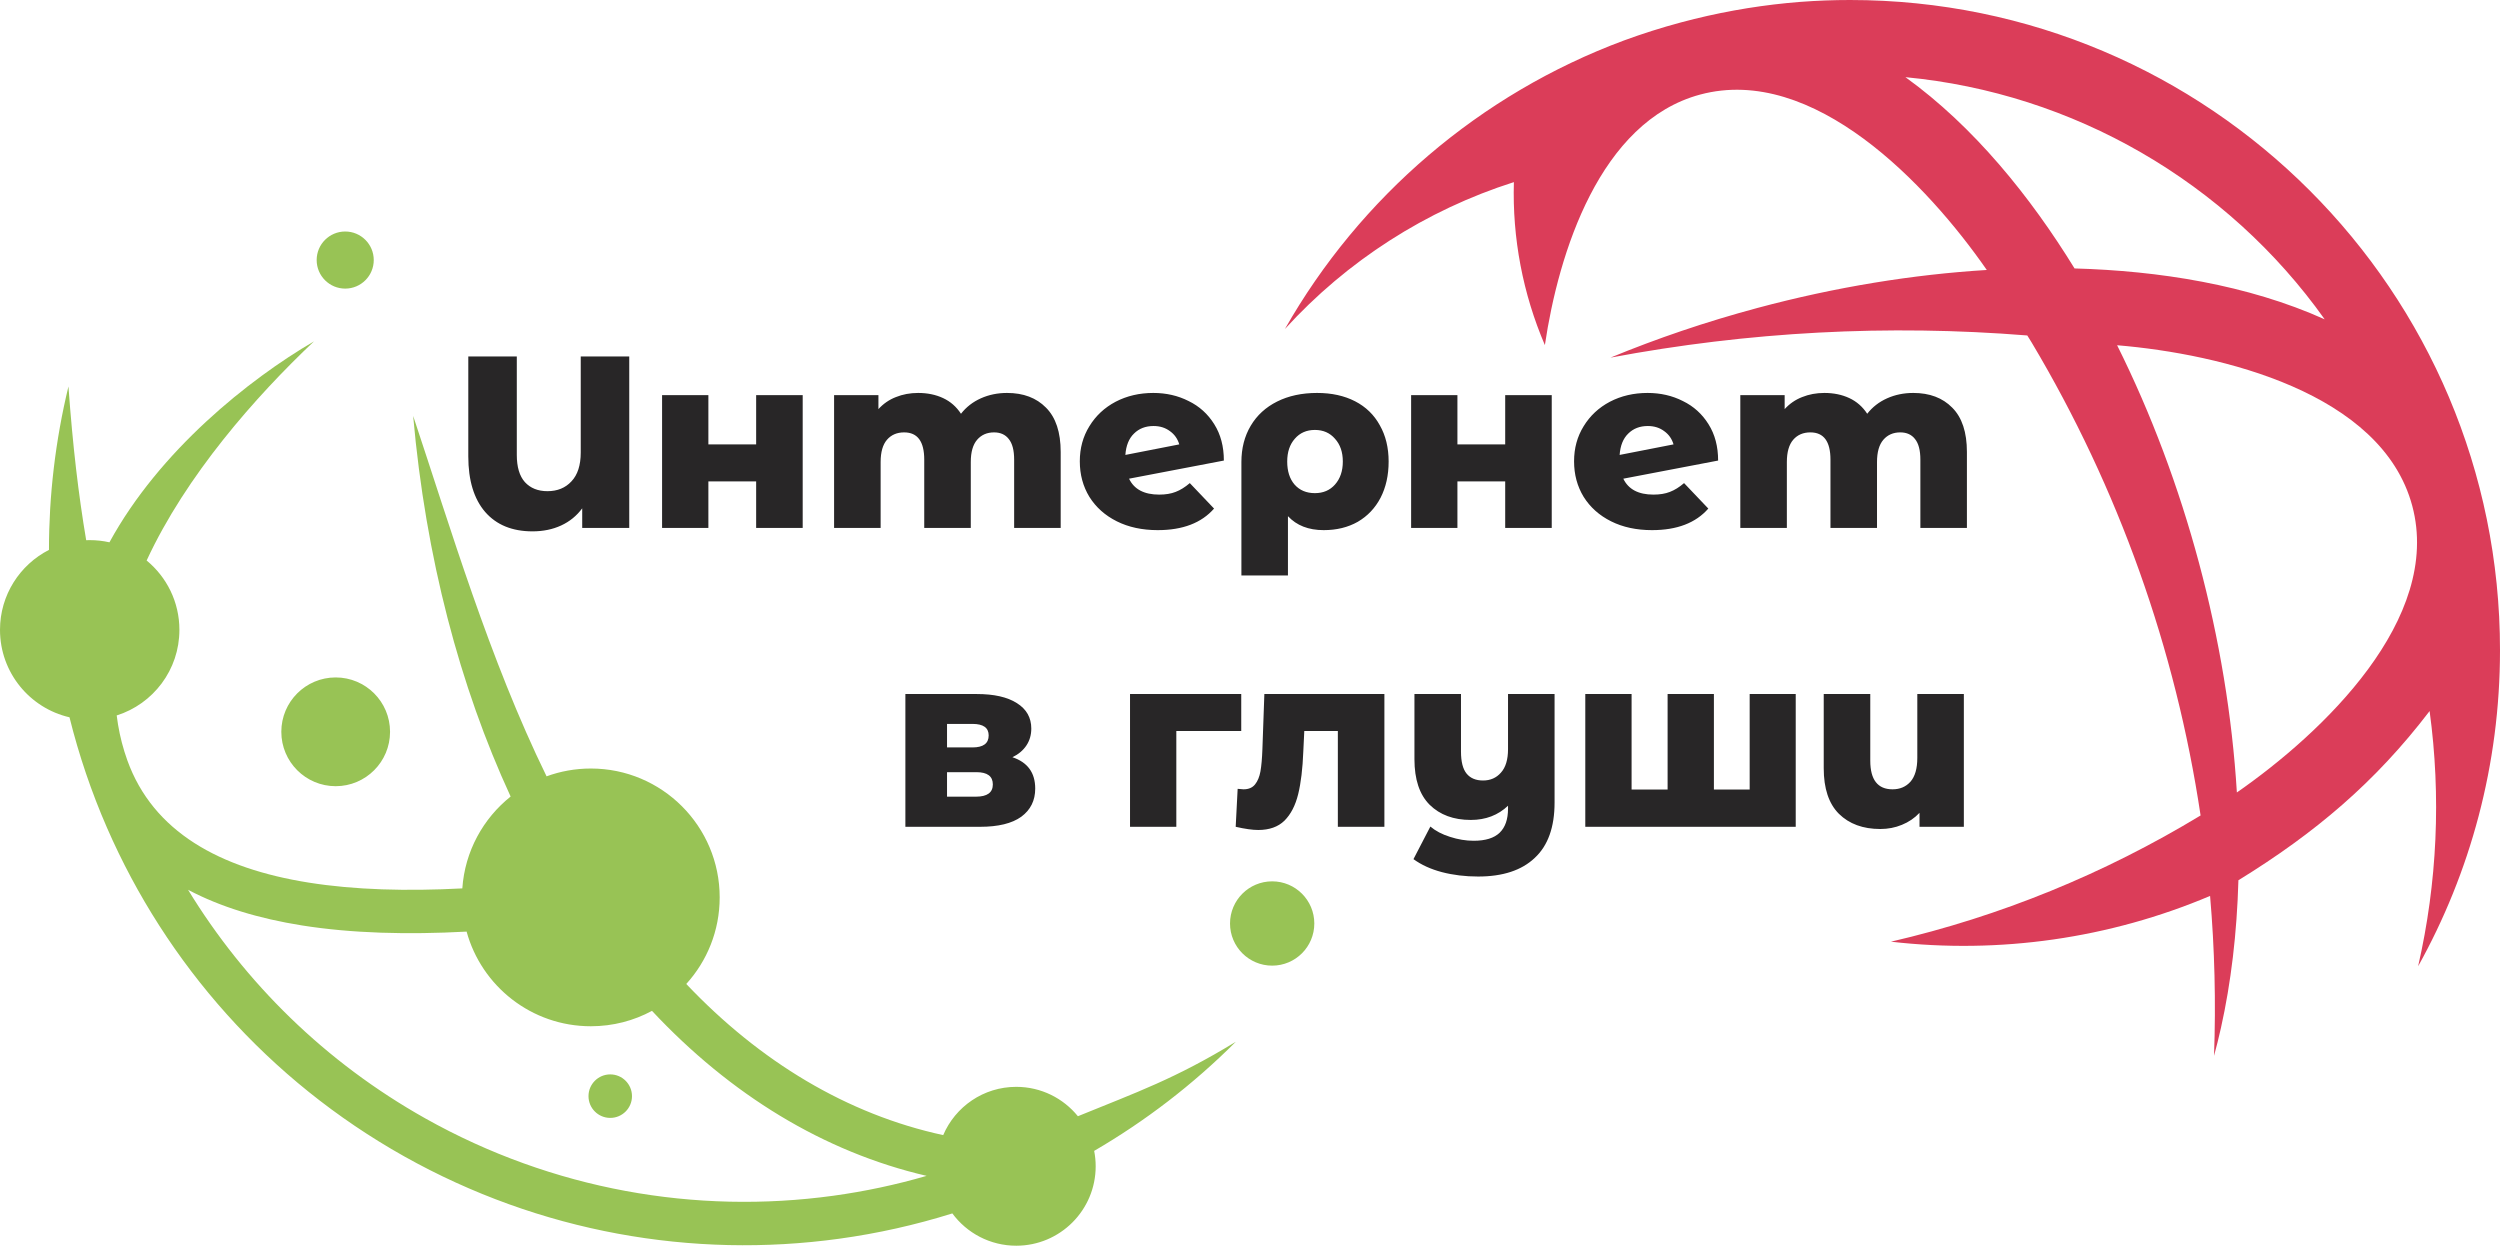
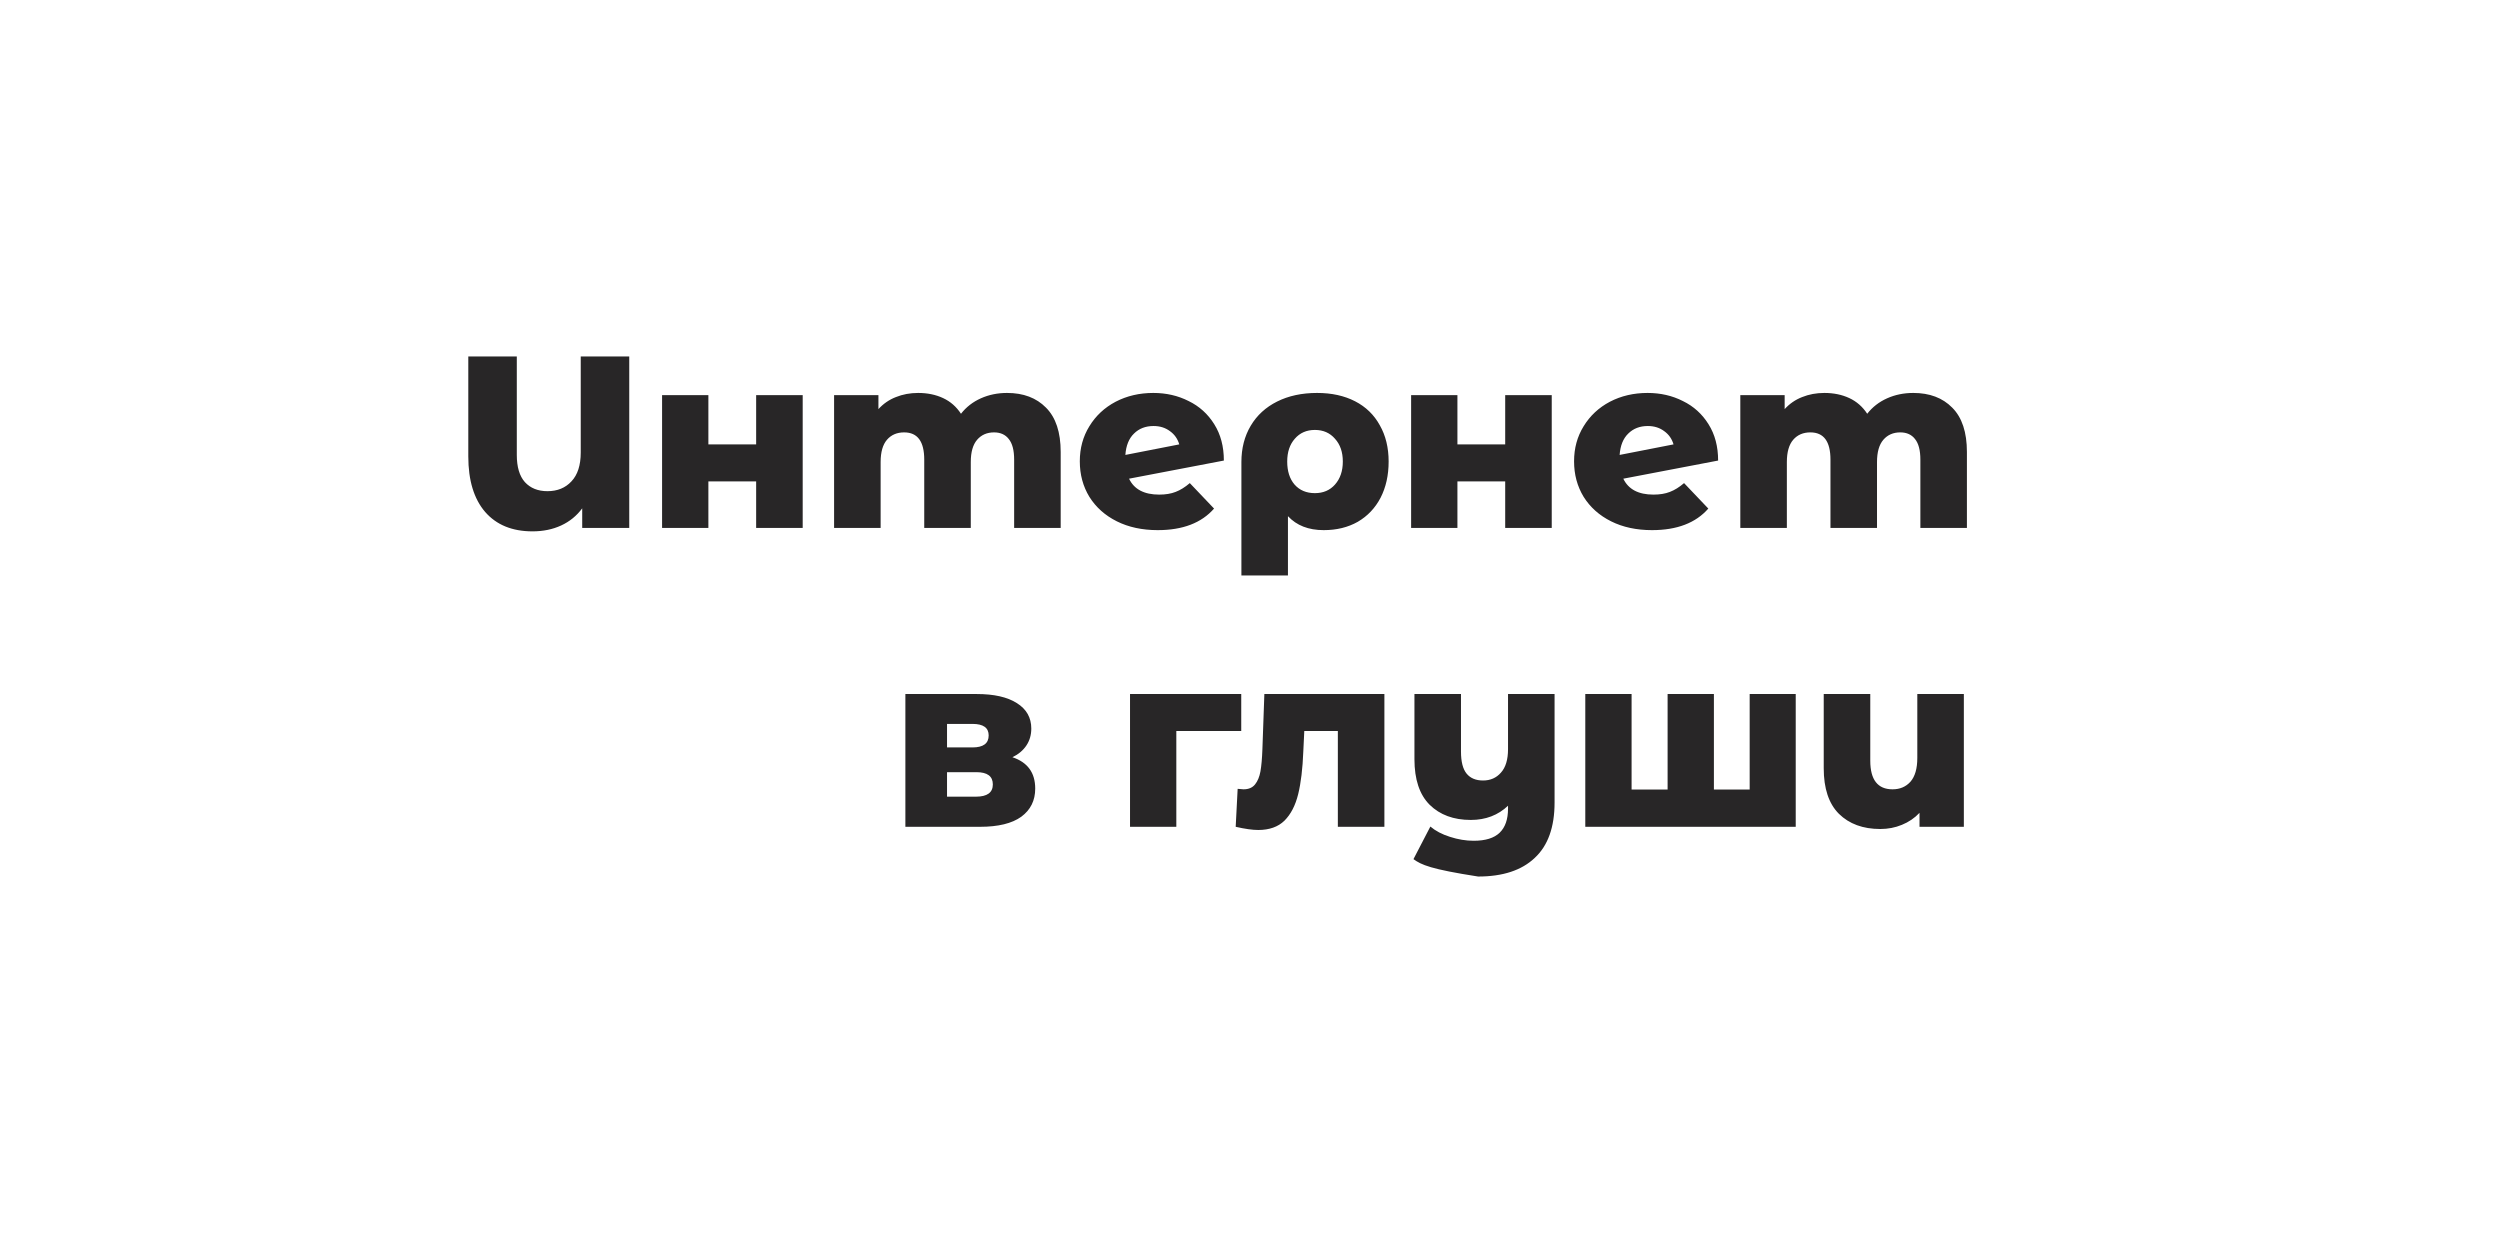
<svg xmlns="http://www.w3.org/2000/svg" width="2041" height="1017" viewBox="0 0 2041 1017" fill="none">
-   <path fill-rule="evenodd" clip-rule="evenodd" d="M1555.59 63C1611.59 103.366 1657.71 160.709 1693.67 219.155C1762.23 221.073 1834.93 232.368 1897.89 260.706C1857.99 204.587 1806.7 158.398 1748.21 124.618C1689.74 90.837 1624.1 69.492 1555.59 63ZM1826.18 646.964C1896.14 598.365 1994.1 505.331 1969.35 412.918C1944.6 320.524 1813.28 288.941 1728.41 281.857C1783.91 393.204 1818.62 522.755 1826.18 646.964ZM1804.31 731.438C1722.13 766.166 1632.39 779.037 1543.76 768.789C1633.17 748.037 1717.85 713.431 1796.56 665.741C1776.24 529.951 1729.64 398.749 1658.71 279.732L1655.08 273.872C1541.2 264.729 1427.77 270.757 1314.81 291.963C1352.58 276.366 1392.73 262.689 1434.75 251.423C1498.95 234.211 1562.18 224.059 1622.01 220.405C1573.44 150.424 1480.44 52.427 1388.07 77.186C1306.12 99.154 1272.38 206.346 1261.24 281.736C1243.24 239.758 1234.59 194.349 1235.93 148.68C1164.13 171.574 1099.68 212.958 1049 268.596C1110.31 160.863 1208.21 76.714 1325.8 33.039C1340.93 27.485 1356.44 22.561 1372.31 18.305C1401.18 10.562 1430.14 5.341 1458.94 2.494C1462.17 2.188 1465.4 1.892 1468.62 1.632L1470.2 1.511C1483.48 0.518 1496.88 0 1510.41 0C1803.45 0 2041 237.652 2041 530.821C2041 624.485 2016.71 712.474 1974.15 788.865C1989.78 720.617 1992.99 650.032 1983.53 580.505C1939.08 638.784 1889.95 680.16 1827.44 718.633C1826.24 761.742 1821.4 802.301 1813.17 839.226C1811.43 846.978 1809.55 854.571 1807.53 862C1809.13 818.297 1808.05 774.696 1804.31 731.438Z" fill="#DB3D59" />
-   <path d="M89.349 442.744C130.279 367.833 203.117 309.77 256.334 278.681C208.709 323.715 151.935 387.986 119.712 457.601C136.053 471.036 146.468 491.409 146.468 514.204C146.468 546.983 124.947 574.727 95.277 584.088C96.49 594.015 98.555 603.884 101.59 613.668C102.367 616.031 103.149 618.396 103.955 620.74C125.004 679.093 179.27 708.97 251.979 720.55C289.597 726.538 332.043 727.671 377.438 725.287C379.525 694.95 394.482 668.146 416.878 650.302C375.362 560.361 347.55 455.121 337.296 339.541C367.67 430.558 399.43 538.115 446.221 633.8C457.491 629.678 469.664 627.42 482.364 627.42C540.453 627.42 587.55 674.528 587.55 732.629C587.55 759.845 577.221 784.65 560.274 803.311C620.382 866.776 691.728 909.771 770.033 926.704C779.908 903.543 802.888 887.303 829.677 887.303C849.988 887.303 868.107 896.644 880.001 911.29C928.097 891.666 959.419 880.71 1008.92 850.497C973.734 885.668 934.805 915.403 893.279 939.582C894.085 943.656 894.51 947.846 894.51 952.152C894.51 987.958 865.474 1017 829.676 1017C808.269 1017 789.284 1006.62 777.486 990.631C747.28 1000.09 716.344 1007.01 685.06 1011.31C565.529 1027.76 440.745 1006.2 329.899 944.003C219.046 881.768 135.612 786.455 87.353 675.777C74.659 646.668 64.409 616.502 56.734 585.597C24.231 578.111 0 548.991 0 514.204C0 485.73 16.247 461.061 39.978 448.931C39.967 404.707 45.146 359.954 55.878 315.516C59.413 364.326 64.045 403.602 70.359 441.023C71.318 440.985 72.277 440.957 73.229 440.957C78.77 440.957 84.163 441.573 89.349 442.744ZM1038.59 719.532C1057.61 719.532 1073 734.937 1073 753.946C1073 772.944 1057.61 788.35 1038.59 788.35C1019.6 788.35 1004.19 772.944 1004.19 753.946C1004.19 734.937 1019.6 719.532 1038.59 719.532ZM498.206 877.137C508.007 877.137 515.954 885.094 515.954 894.896C515.954 904.718 508.007 912.656 498.206 912.656C488.398 912.656 480.452 904.718 480.452 894.896C480.451 885.094 488.398 877.137 498.206 877.137ZM274.06 553.056C298.569 553.056 318.439 572.922 318.439 597.447C318.439 621.963 298.569 641.846 274.06 641.846C249.55 641.846 229.67 621.963 229.67 597.447C229.67 572.923 249.55 553.056 274.06 553.056ZM281.82 189C294.695 189 305.132 199.437 305.132 212.304C305.132 225.183 294.695 235.618 281.82 235.618C268.956 235.618 258.523 225.183 258.523 212.304C258.523 199.437 268.956 189 281.82 189ZM532.285 825.262C517.434 833.296 500.436 837.833 482.363 837.833C433.943 837.833 393.166 805.119 380.937 760.567C332.552 763.17 287.067 761.979 246.425 755.511C211.54 749.947 180.19 740.549 153.53 726.422C199.906 802.37 265.642 867.258 347.232 913.059C451.216 971.412 568.247 991.63 680.352 976.197C706.061 972.66 731.522 967.24 756.503 959.974C672.453 940.448 596.206 893.59 532.285 825.262Z" fill="#98C355" />
-   <path d="M513.716 291V431H475.316V415C470.782 421.133 465.049 425.8 458.116 429C451.182 432.2 443.382 433.8 434.716 433.8C418.182 433.8 405.316 428.533 396.116 418C386.916 407.333 382.316 392.2 382.316 372.6V291H421.916V371.4C421.916 381.267 424.116 388.667 428.516 393.6C433.049 398.533 439.182 401 446.916 401C455.049 401 461.582 398.333 466.516 393C471.582 387.667 474.116 379.8 474.116 369.4V291H513.716ZM540.519 322.6H578.319V362.8H617.319V322.6H655.319V431H617.319V393H578.319V431H540.519V322.6ZM822.148 320.8C835.482 320.8 846.082 324.8 853.948 332.8C861.948 340.8 865.948 352.867 865.948 369V431H827.948V375.2C827.948 367.6 826.482 362 823.548 358.4C820.748 354.8 816.748 353 811.548 353C805.815 353 801.215 355 797.748 359C794.282 363 792.548 369.067 792.548 377.2V431H754.548V375.2C754.548 360.4 749.082 353 738.148 353C732.282 353 727.615 355 724.148 359C720.682 363 718.948 369.067 718.948 377.2V431H680.948V322.6H717.148V334C721.148 329.6 725.882 326.333 731.348 324.2C736.948 321.933 743.015 320.8 749.548 320.8C757.148 320.8 763.948 322.2 769.948 325C775.948 327.8 780.815 332.067 784.548 337.8C788.815 332.333 794.215 328.133 800.748 325.2C807.282 322.267 814.415 320.8 822.148 320.8ZM946.356 403.8C951.556 403.8 956.023 403.067 959.756 401.6C963.623 400.133 967.49 397.733 971.356 394.4L991.156 415.2C980.89 426.933 965.556 432.8 945.156 432.8C932.49 432.8 921.356 430.4 911.756 425.6C902.156 420.8 894.69 414.133 889.356 405.6C884.156 397.067 881.556 387.4 881.556 376.6C881.556 365.933 884.156 356.4 889.356 348C894.556 339.467 901.69 332.8 910.756 328C919.956 323.2 930.223 320.8 941.556 320.8C952.09 320.8 961.69 323 970.356 327.4C979.156 331.667 986.156 338 991.356 346.4C996.556 354.667 999.156 364.533 999.156 376L921.756 390.8C925.89 399.467 934.09 403.8 946.356 403.8ZM941.756 347.8C935.223 347.8 929.89 349.867 925.756 354C921.623 358 919.29 363.8 918.756 371.4L962.756 362.8C961.423 358.267 958.89 354.667 955.156 352C951.423 349.2 946.956 347.8 941.756 347.8ZM1075.28 320.8C1087.14 320.8 1097.48 323.067 1106.28 327.6C1115.08 332.133 1121.81 338.667 1126.48 347.2C1131.28 355.6 1133.68 365.467 1133.68 376.8C1133.68 388 1131.48 397.867 1127.08 406.4C1122.68 414.8 1116.48 421.333 1108.48 426C1100.48 430.533 1091.21 432.8 1080.68 432.8C1068.28 432.8 1058.54 429 1051.48 421.4V469.8H1013.48V377.2C1013.48 366 1016.01 356.133 1021.08 347.6C1026.14 339.067 1033.34 332.467 1042.68 327.8C1052.01 323.133 1062.88 320.8 1075.28 320.8ZM1073.48 402.6C1080.28 402.6 1085.74 400.267 1089.88 395.6C1094.14 390.8 1096.28 384.533 1096.28 376.8C1096.28 369.067 1094.14 362.867 1089.88 358.2C1085.74 353.4 1080.28 351 1073.48 351C1066.68 351 1061.21 353.4 1057.08 358.2C1052.94 362.867 1050.88 369.067 1050.88 376.8C1050.88 384.667 1052.88 390.933 1056.88 395.6C1061.01 400.267 1066.54 402.6 1073.48 402.6ZM1152.04 322.6H1189.84V362.8H1228.84V322.6H1266.84V431H1228.84V393H1189.84V431H1152.04V322.6ZM1349.87 403.8C1355.07 403.8 1359.54 403.067 1363.27 401.6C1367.14 400.133 1371.01 397.733 1374.87 394.4L1394.67 415.2C1384.41 426.933 1369.07 432.8 1348.67 432.8C1336.01 432.8 1324.87 430.4 1315.27 425.6C1305.67 420.8 1298.21 414.133 1292.87 405.6C1287.67 397.067 1285.07 387.4 1285.07 376.6C1285.07 365.933 1287.67 356.4 1292.87 348C1298.07 339.467 1305.21 332.8 1314.27 328C1323.47 323.2 1333.74 320.8 1345.07 320.8C1355.61 320.8 1365.21 323 1373.87 327.4C1382.67 331.667 1389.67 338 1394.87 346.4C1400.07 354.667 1402.67 364.533 1402.67 376L1325.27 390.8C1329.41 399.467 1337.61 403.8 1349.87 403.8ZM1345.27 347.8C1338.74 347.8 1333.41 349.867 1329.27 354C1325.14 358 1322.81 363.8 1322.27 371.4L1366.27 362.8C1364.94 358.267 1362.41 354.667 1358.67 352C1354.94 349.2 1350.47 347.8 1345.27 347.8ZM1561.99 320.8C1575.33 320.8 1585.93 324.8 1593.79 332.8C1601.79 340.8 1605.79 352.867 1605.79 369V431H1567.79V375.2C1567.79 367.6 1566.33 362 1563.39 358.4C1560.59 354.8 1556.59 353 1551.39 353C1545.66 353 1541.06 355 1537.59 359C1534.13 363 1532.39 369.067 1532.39 377.2V431H1494.39V375.2C1494.39 360.4 1488.93 353 1477.99 353C1472.13 353 1467.46 355 1463.99 359C1460.53 363 1458.79 369.067 1458.79 377.2V431H1420.79V322.6H1456.99V334C1460.99 329.6 1465.73 326.333 1471.19 324.2C1476.79 321.933 1482.86 320.8 1489.39 320.8C1496.99 320.8 1503.79 322.2 1509.79 325C1515.79 327.8 1520.66 332.067 1524.39 337.8C1528.66 332.333 1534.06 328.133 1540.59 325.2C1547.13 322.267 1554.26 320.8 1561.99 320.8ZM826.552 618.2C838.952 622.333 845.152 630.867 845.152 643.8C845.152 653.533 841.352 661.2 833.752 666.8C826.152 672.267 814.952 675 800.152 675H739.152V566.6H797.352C811.485 566.6 822.418 569.067 830.152 574C838.018 578.933 841.952 585.867 841.952 594.8C841.952 600 840.618 604.6 837.952 608.6C835.285 612.6 831.485 615.8 826.552 618.2ZM773.152 610.2H793.952C802.752 610.2 807.152 606.933 807.152 600.4C807.152 594.133 802.752 591 793.952 591H773.152V610.2ZM796.752 650.4C805.952 650.4 810.552 647.067 810.552 640.4C810.552 633.733 806.085 630.4 797.152 630.4H773.152V650.4H796.752ZM1013.35 596.8H960.35V675H922.55V566.6H1013.35V596.8ZM1130.22 566.6V675H1092.22V596.8H1064.82L1064.02 613.4C1063.48 627.533 1062.08 639.2 1059.82 648.4C1057.55 657.6 1053.82 664.8 1048.62 670C1043.42 675.067 1036.28 677.6 1027.22 677.6C1022.55 677.6 1016.42 676.733 1008.82 675L1010.42 644C1012.82 644.267 1014.42 644.4 1015.22 644.4C1019.35 644.4 1022.48 643.067 1024.62 640.4C1026.75 637.733 1028.22 634.2 1029.02 629.8C1029.82 625.267 1030.35 619.267 1030.62 611.8L1032.22 566.6H1130.22ZM1269.15 566.6V655.2C1269.15 675.333 1263.75 690.4 1252.95 700.4C1242.29 710.533 1226.89 715.6 1206.75 715.6C1196.22 715.6 1186.35 714.4 1177.15 712C1168.09 709.6 1160.35 706.067 1153.95 701.4L1167.75 674.8C1172.02 678.4 1177.35 681.2 1183.75 683.2C1190.29 685.333 1196.75 686.4 1203.15 686.4C1212.75 686.4 1219.82 684.2 1224.35 679.8C1228.89 675.4 1231.15 668.867 1231.15 660.2V657.8C1223.02 665.533 1212.89 669.4 1200.75 669.4C1186.75 669.4 1175.55 665.267 1167.15 657C1158.89 648.733 1154.75 636.333 1154.75 619.8V566.6H1192.75V613.6C1192.75 621.867 1194.29 627.867 1197.35 631.6C1200.42 635.333 1204.89 637.2 1210.75 637.2C1216.75 637.2 1221.62 635.067 1225.35 630.8C1229.22 626.533 1231.15 620.133 1231.15 611.6V566.6H1269.15ZM1466.03 566.6V675H1294.23V566.6H1332.03V644.6H1361.43V566.6H1399.23V644.6H1428.43V566.6H1466.03ZM1603.29 566.6V675H1567.09V663.6C1563.09 667.867 1558.29 671.133 1552.69 673.4C1547.22 675.667 1541.36 676.8 1535.09 676.8C1520.96 676.8 1509.69 672.667 1501.29 664.4C1493.02 656.133 1488.89 643.733 1488.89 627.2V566.6H1526.89V621C1526.89 636.6 1532.96 644.4 1545.09 644.4C1551.09 644.4 1555.96 642.333 1559.69 638.2C1563.42 633.933 1565.29 627.467 1565.29 618.8V566.6H1603.29Z" fill="#282627" />
+   <path d="M513.716 291V431H475.316V415C470.782 421.133 465.049 425.8 458.116 429C451.182 432.2 443.382 433.8 434.716 433.8C418.182 433.8 405.316 428.533 396.116 418C386.916 407.333 382.316 392.2 382.316 372.6V291H421.916V371.4C421.916 381.267 424.116 388.667 428.516 393.6C433.049 398.533 439.182 401 446.916 401C455.049 401 461.582 398.333 466.516 393C471.582 387.667 474.116 379.8 474.116 369.4V291H513.716ZM540.519 322.6H578.319V362.8H617.319V322.6H655.319V431H617.319V393H578.319V431H540.519V322.6ZM822.148 320.8C835.482 320.8 846.082 324.8 853.948 332.8C861.948 340.8 865.948 352.867 865.948 369V431H827.948V375.2C827.948 367.6 826.482 362 823.548 358.4C820.748 354.8 816.748 353 811.548 353C805.815 353 801.215 355 797.748 359C794.282 363 792.548 369.067 792.548 377.2V431H754.548V375.2C754.548 360.4 749.082 353 738.148 353C732.282 353 727.615 355 724.148 359C720.682 363 718.948 369.067 718.948 377.2V431H680.948V322.6H717.148V334C721.148 329.6 725.882 326.333 731.348 324.2C736.948 321.933 743.015 320.8 749.548 320.8C757.148 320.8 763.948 322.2 769.948 325C775.948 327.8 780.815 332.067 784.548 337.8C788.815 332.333 794.215 328.133 800.748 325.2C807.282 322.267 814.415 320.8 822.148 320.8ZM946.356 403.8C951.556 403.8 956.023 403.067 959.756 401.6C963.623 400.133 967.49 397.733 971.356 394.4L991.156 415.2C980.89 426.933 965.556 432.8 945.156 432.8C932.49 432.8 921.356 430.4 911.756 425.6C902.156 420.8 894.69 414.133 889.356 405.6C884.156 397.067 881.556 387.4 881.556 376.6C881.556 365.933 884.156 356.4 889.356 348C894.556 339.467 901.69 332.8 910.756 328C919.956 323.2 930.223 320.8 941.556 320.8C952.09 320.8 961.69 323 970.356 327.4C979.156 331.667 986.156 338 991.356 346.4C996.556 354.667 999.156 364.533 999.156 376L921.756 390.8C925.89 399.467 934.09 403.8 946.356 403.8ZM941.756 347.8C935.223 347.8 929.89 349.867 925.756 354C921.623 358 919.29 363.8 918.756 371.4L962.756 362.8C961.423 358.267 958.89 354.667 955.156 352C951.423 349.2 946.956 347.8 941.756 347.8ZM1075.28 320.8C1087.14 320.8 1097.48 323.067 1106.28 327.6C1115.08 332.133 1121.81 338.667 1126.48 347.2C1131.28 355.6 1133.68 365.467 1133.68 376.8C1133.68 388 1131.48 397.867 1127.08 406.4C1122.68 414.8 1116.48 421.333 1108.48 426C1100.48 430.533 1091.21 432.8 1080.68 432.8C1068.28 432.8 1058.54 429 1051.48 421.4V469.8H1013.48V377.2C1013.48 366 1016.01 356.133 1021.08 347.6C1026.14 339.067 1033.34 332.467 1042.68 327.8C1052.01 323.133 1062.88 320.8 1075.28 320.8ZM1073.48 402.6C1080.28 402.6 1085.74 400.267 1089.88 395.6C1094.14 390.8 1096.28 384.533 1096.28 376.8C1096.28 369.067 1094.14 362.867 1089.88 358.2C1085.74 353.4 1080.28 351 1073.48 351C1066.68 351 1061.21 353.4 1057.08 358.2C1052.94 362.867 1050.88 369.067 1050.88 376.8C1050.88 384.667 1052.88 390.933 1056.88 395.6C1061.01 400.267 1066.54 402.6 1073.48 402.6ZM1152.04 322.6H1189.84V362.8H1228.84V322.6H1266.84V431H1228.84V393H1189.84V431H1152.04V322.6ZM1349.87 403.8C1355.07 403.8 1359.54 403.067 1363.27 401.6C1367.14 400.133 1371.01 397.733 1374.87 394.4L1394.67 415.2C1384.41 426.933 1369.07 432.8 1348.67 432.8C1336.01 432.8 1324.87 430.4 1315.27 425.6C1305.67 420.8 1298.21 414.133 1292.87 405.6C1287.67 397.067 1285.07 387.4 1285.07 376.6C1285.07 365.933 1287.67 356.4 1292.87 348C1298.07 339.467 1305.21 332.8 1314.27 328C1323.47 323.2 1333.74 320.8 1345.07 320.8C1355.61 320.8 1365.21 323 1373.87 327.4C1382.67 331.667 1389.67 338 1394.87 346.4C1400.07 354.667 1402.67 364.533 1402.67 376L1325.27 390.8C1329.41 399.467 1337.61 403.8 1349.87 403.8ZM1345.27 347.8C1338.74 347.8 1333.41 349.867 1329.27 354C1325.14 358 1322.81 363.8 1322.27 371.4L1366.27 362.8C1364.94 358.267 1362.41 354.667 1358.67 352C1354.94 349.2 1350.47 347.8 1345.27 347.8ZM1561.99 320.8C1575.33 320.8 1585.93 324.8 1593.79 332.8C1601.79 340.8 1605.79 352.867 1605.79 369V431H1567.79V375.2C1567.79 367.6 1566.33 362 1563.39 358.4C1560.59 354.8 1556.59 353 1551.39 353C1545.66 353 1541.06 355 1537.59 359C1534.13 363 1532.39 369.067 1532.39 377.2V431H1494.39V375.2C1494.39 360.4 1488.93 353 1477.99 353C1472.13 353 1467.46 355 1463.99 359C1460.53 363 1458.79 369.067 1458.79 377.2V431H1420.79V322.6H1456.99V334C1460.99 329.6 1465.73 326.333 1471.19 324.2C1476.79 321.933 1482.86 320.8 1489.39 320.8C1496.99 320.8 1503.79 322.2 1509.79 325C1515.79 327.8 1520.66 332.067 1524.39 337.8C1528.66 332.333 1534.06 328.133 1540.59 325.2C1547.13 322.267 1554.26 320.8 1561.99 320.8ZM826.552 618.2C838.952 622.333 845.152 630.867 845.152 643.8C845.152 653.533 841.352 661.2 833.752 666.8C826.152 672.267 814.952 675 800.152 675H739.152V566.6H797.352C811.485 566.6 822.418 569.067 830.152 574C838.018 578.933 841.952 585.867 841.952 594.8C841.952 600 840.618 604.6 837.952 608.6C835.285 612.6 831.485 615.8 826.552 618.2ZM773.152 610.2H793.952C802.752 610.2 807.152 606.933 807.152 600.4C807.152 594.133 802.752 591 793.952 591H773.152V610.2ZM796.752 650.4C805.952 650.4 810.552 647.067 810.552 640.4C810.552 633.733 806.085 630.4 797.152 630.4H773.152V650.4H796.752ZM1013.35 596.8H960.35V675H922.55V566.6H1013.35V596.8ZM1130.22 566.6V675H1092.22V596.8H1064.82L1064.02 613.4C1063.48 627.533 1062.08 639.2 1059.82 648.4C1057.55 657.6 1053.82 664.8 1048.62 670C1043.42 675.067 1036.28 677.6 1027.22 677.6C1022.55 677.6 1016.42 676.733 1008.82 675L1010.42 644C1012.82 644.267 1014.42 644.4 1015.22 644.4C1019.35 644.4 1022.48 643.067 1024.62 640.4C1026.75 637.733 1028.22 634.2 1029.02 629.8C1029.82 625.267 1030.35 619.267 1030.62 611.8L1032.22 566.6H1130.22ZM1269.15 566.6V655.2C1269.15 675.333 1263.75 690.4 1252.95 700.4C1242.29 710.533 1226.89 715.6 1206.75 715.6C1168.09 709.6 1160.35 706.067 1153.95 701.4L1167.75 674.8C1172.02 678.4 1177.35 681.2 1183.75 683.2C1190.29 685.333 1196.75 686.4 1203.15 686.4C1212.75 686.4 1219.82 684.2 1224.35 679.8C1228.89 675.4 1231.15 668.867 1231.15 660.2V657.8C1223.02 665.533 1212.89 669.4 1200.75 669.4C1186.75 669.4 1175.55 665.267 1167.15 657C1158.89 648.733 1154.75 636.333 1154.75 619.8V566.6H1192.75V613.6C1192.75 621.867 1194.29 627.867 1197.35 631.6C1200.42 635.333 1204.89 637.2 1210.75 637.2C1216.75 637.2 1221.62 635.067 1225.35 630.8C1229.22 626.533 1231.15 620.133 1231.15 611.6V566.6H1269.15ZM1466.03 566.6V675H1294.23V566.6H1332.03V644.6H1361.43V566.6H1399.23V644.6H1428.43V566.6H1466.03ZM1603.29 566.6V675H1567.09V663.6C1563.09 667.867 1558.29 671.133 1552.69 673.4C1547.22 675.667 1541.36 676.8 1535.09 676.8C1520.96 676.8 1509.69 672.667 1501.29 664.4C1493.02 656.133 1488.89 643.733 1488.89 627.2V566.6H1526.89V621C1526.89 636.6 1532.96 644.4 1545.09 644.4C1551.09 644.4 1555.96 642.333 1559.69 638.2C1563.42 633.933 1565.29 627.467 1565.29 618.8V566.6H1603.29Z" fill="#282627" />
</svg>